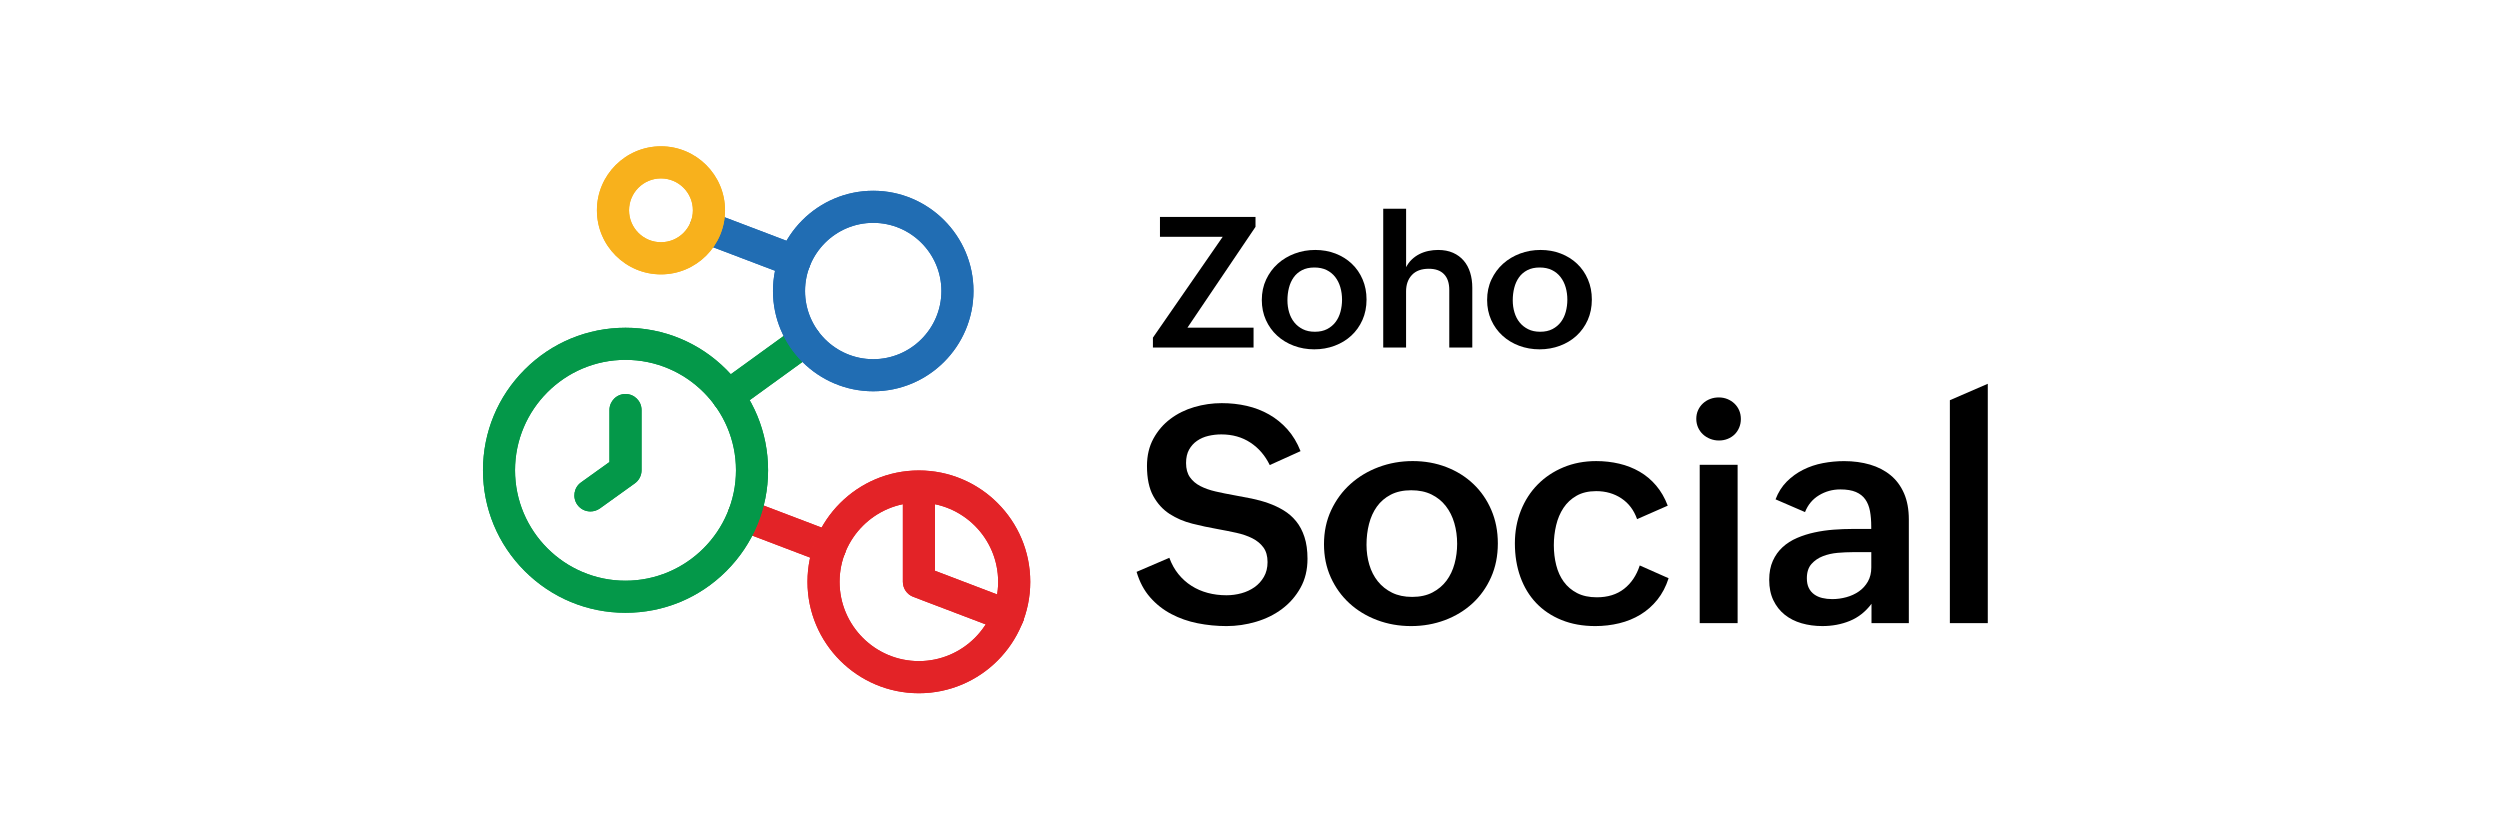
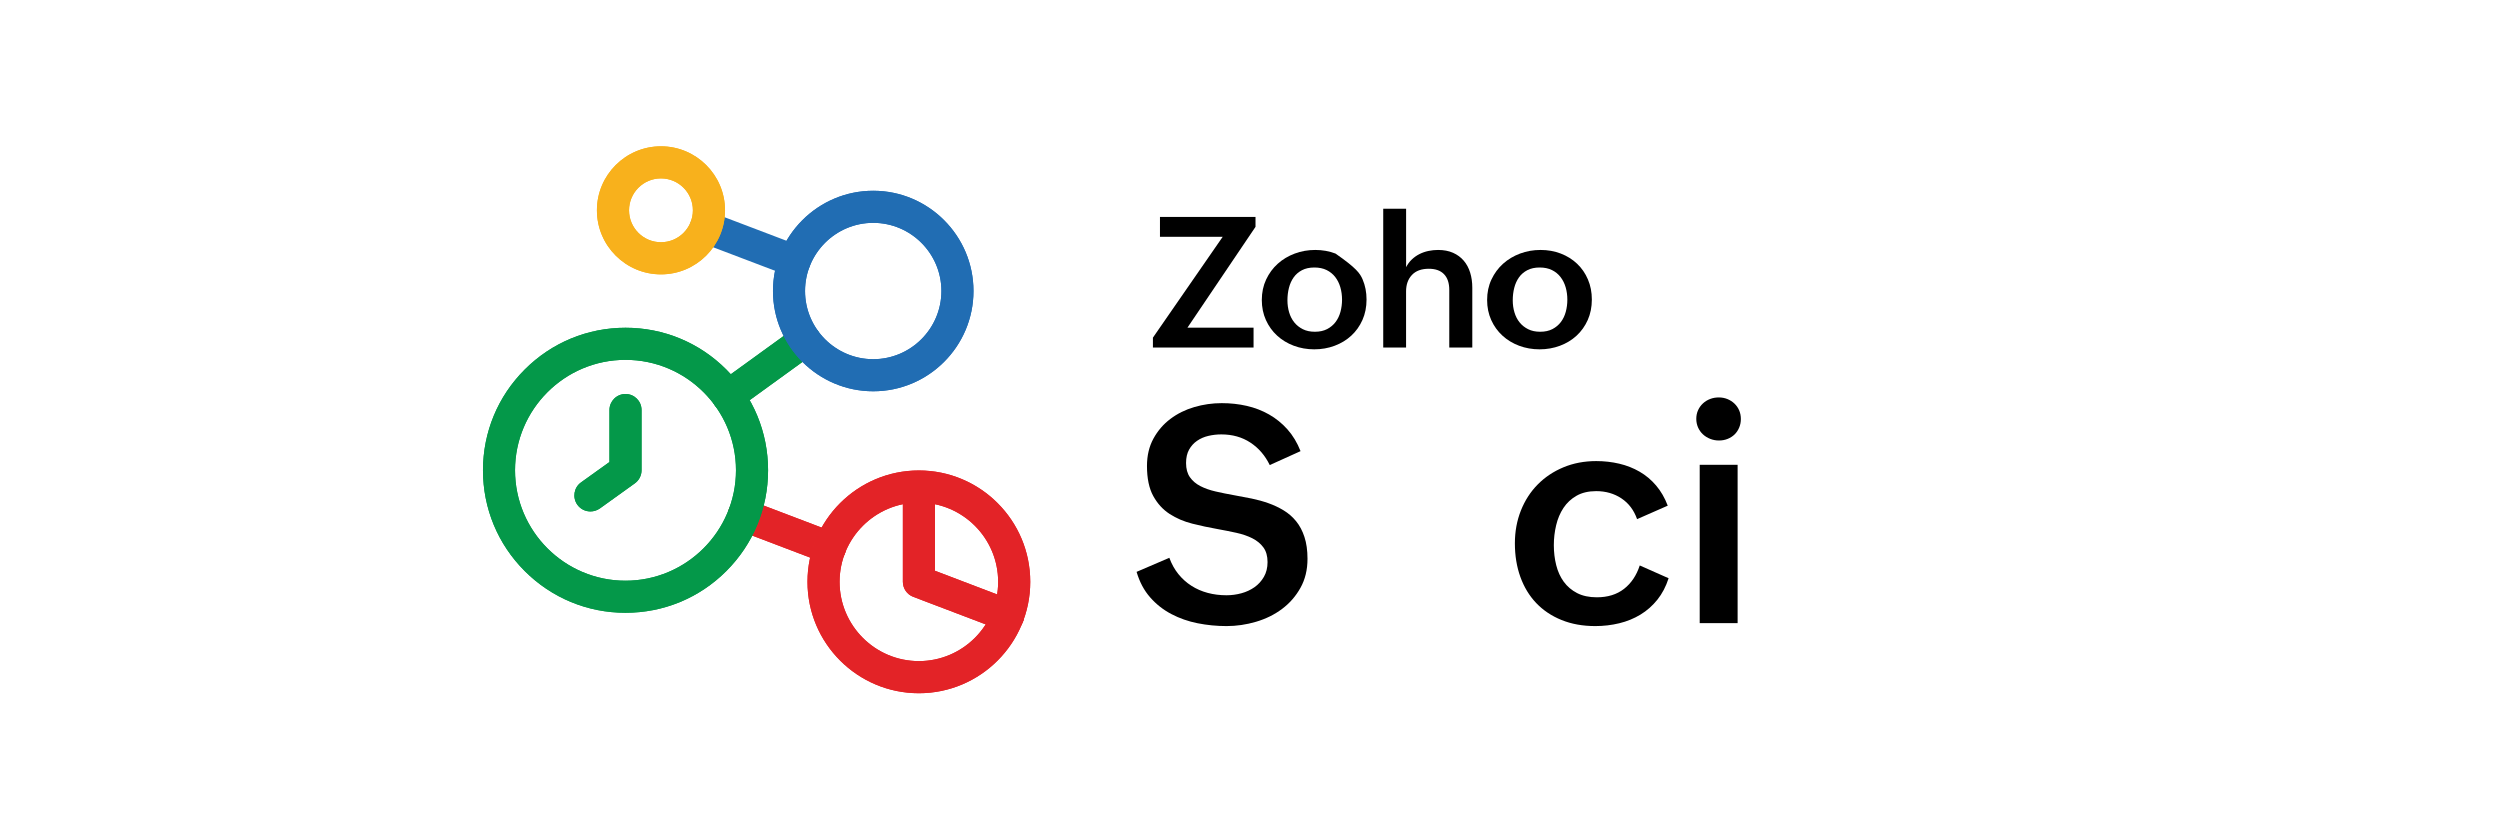
<svg xmlns="http://www.w3.org/2000/svg" width="210" height="70" viewBox="0 0 210 70" fill="none">
  <g clip-path="url(#clip0_3965_1703)">
    <path d="M98.225 46.855C98.415 47.378 98.669 47.833 98.984 48.223C99.3 48.613 99.664 48.941 100.08 49.206C100.495 49.472 100.95 49.67 101.448 49.803C101.946 49.937 102.472 50.002 103.029 50.002C103.452 50.002 103.869 49.946 104.279 49.834C104.69 49.721 105.056 49.551 105.38 49.323C105.703 49.095 105.966 48.805 106.169 48.453C106.372 48.101 106.474 47.687 106.474 47.215C106.474 46.709 106.358 46.298 106.125 45.983C105.892 45.667 105.584 45.412 105.197 45.217C104.81 45.022 104.365 44.868 103.859 44.757C103.354 44.645 102.822 44.54 102.268 44.44C101.562 44.317 100.858 44.164 100.153 43.987C99.447 43.809 98.813 43.537 98.249 43.172C97.684 42.807 97.226 42.305 96.874 41.666C96.522 41.027 96.346 40.185 96.346 39.14C96.346 38.27 96.527 37.504 96.887 36.845C97.248 36.185 97.722 35.633 98.311 35.19C98.899 34.746 99.569 34.414 100.319 34.194C101.069 33.974 101.839 33.864 102.627 33.864C103.357 33.864 104.057 33.94 104.73 34.094C105.402 34.248 106.025 34.489 106.602 34.816C107.179 35.144 107.693 35.561 108.144 36.066C108.596 36.572 108.964 37.182 109.246 37.896L106.659 39.066C106.269 38.262 105.725 37.631 105.029 37.175C104.333 36.718 103.52 36.49 102.591 36.49C102.218 36.49 101.855 36.531 101.502 36.615C101.15 36.697 100.834 36.835 100.557 37.026C100.279 37.216 100.054 37.463 99.885 37.766C99.715 38.069 99.629 38.444 99.629 38.892C99.629 39.381 99.737 39.779 99.953 40.085C100.169 40.393 100.46 40.642 100.83 40.832C101.199 41.022 101.629 41.174 102.117 41.285C102.607 41.398 103.128 41.503 103.685 41.602C104.165 41.685 104.649 41.777 105.134 41.877C105.619 41.977 106.09 42.107 106.546 42.268C107.003 42.43 107.429 42.631 107.827 42.872C108.225 43.113 108.574 43.416 108.872 43.781C109.17 44.145 109.405 44.588 109.574 45.106C109.744 45.624 109.83 46.236 109.83 46.942C109.83 47.863 109.633 48.675 109.238 49.38C108.844 50.086 108.328 50.675 107.689 51.153C107.051 51.63 106.323 51.988 105.506 52.229C104.69 52.47 103.862 52.591 103.024 52.591C102.203 52.591 101.396 52.511 100.604 52.354C99.812 52.197 99.076 51.939 98.396 51.582C97.716 51.226 97.121 50.758 96.611 50.176C96.1 49.596 95.722 48.882 95.473 48.036L98.225 46.855Z" fill="black" />
-     <path d="M111.215 45.71C111.215 44.665 111.416 43.714 111.819 42.855C112.222 41.997 112.762 41.263 113.442 40.653C114.122 40.044 114.912 39.57 115.812 39.234C116.713 38.898 117.664 38.73 118.668 38.73C119.679 38.73 120.621 38.898 121.491 39.234C122.362 39.57 123.119 40.042 123.761 40.653C124.404 41.263 124.908 41.992 125.272 42.842C125.637 43.692 125.819 44.627 125.819 45.648C125.819 46.693 125.629 47.643 125.247 48.497C124.865 49.352 124.345 50.081 123.685 50.687C123.026 51.292 122.252 51.761 121.366 52.093C120.478 52.424 119.533 52.591 118.53 52.591C117.518 52.591 116.565 52.422 115.674 52.086C114.783 51.75 114.008 51.279 113.349 50.674C112.689 50.068 112.169 49.345 111.787 48.504C111.405 47.662 111.215 46.731 111.215 45.71ZM118.617 50.14C119.281 50.14 119.85 50.016 120.328 49.767C120.805 49.518 121.196 49.188 121.504 48.778C121.81 48.367 122.037 47.893 122.182 47.352C122.328 46.813 122.4 46.254 122.4 45.674C122.4 45.06 122.32 44.481 122.163 43.938C122.005 43.394 121.767 42.918 121.448 42.508C121.13 42.097 120.729 41.774 120.248 41.537C119.766 41.301 119.199 41.182 118.544 41.182C117.872 41.182 117.298 41.307 116.821 41.555C116.344 41.804 115.957 42.138 115.657 42.557C115.359 42.975 115.139 43.461 114.998 44.012C114.856 44.564 114.787 45.146 114.787 45.761C114.787 46.349 114.866 46.91 115.023 47.44C115.18 47.971 115.419 48.435 115.738 48.833C116.057 49.231 116.454 49.548 116.932 49.785C117.407 50.021 117.97 50.14 118.617 50.14Z" fill="black" />
    <path d="M140.163 48.572C139.939 49.268 139.624 49.87 139.218 50.376C138.812 50.882 138.34 51.298 137.799 51.627C137.26 51.955 136.667 52.197 136.02 52.354C135.373 52.511 134.701 52.591 134.005 52.591C132.953 52.591 132.006 52.421 131.169 52.08C130.33 51.741 129.622 51.265 129.041 50.655C128.461 50.044 128.017 49.314 127.71 48.459C127.402 47.605 127.25 46.663 127.25 45.636C127.25 44.65 127.418 43.732 127.754 42.887C128.09 42.042 128.561 41.311 129.167 40.697C129.772 40.084 130.492 39.602 131.326 39.255C132.16 38.907 133.078 38.731 134.081 38.731C134.754 38.731 135.397 38.804 136.015 38.949C136.634 39.094 137.203 39.318 137.726 39.621C138.249 39.923 138.711 40.31 139.113 40.784C139.516 41.257 139.841 41.821 140.09 42.476L137.515 43.608C137.25 42.853 136.813 42.273 136.203 41.866C135.594 41.46 134.885 41.255 134.081 41.255C133.435 41.255 132.884 41.384 132.433 41.641C131.981 41.897 131.613 42.24 131.331 42.666C131.049 43.093 130.844 43.578 130.716 44.122C130.587 44.665 130.522 45.223 130.522 45.794C130.522 46.382 130.589 46.944 130.722 47.473C130.855 48.004 131.066 48.469 131.356 48.867C131.646 49.264 132.019 49.582 132.475 49.818C132.932 50.054 133.484 50.173 134.13 50.173C135.052 50.173 135.814 49.937 136.42 49.464C137.025 48.992 137.465 48.337 137.739 47.498L140.163 48.572Z" fill="black" />
    <path d="M142.488 35.186C142.488 34.922 142.537 34.679 142.637 34.459C142.737 34.238 142.874 34.048 143.048 33.886C143.222 33.724 143.424 33.601 143.652 33.514C143.88 33.426 144.123 33.384 144.38 33.384C144.636 33.384 144.877 33.43 145.101 33.52C145.325 33.612 145.521 33.737 145.692 33.899C145.862 34.061 145.995 34.251 146.09 34.471C146.185 34.692 146.233 34.934 146.233 35.199C146.233 35.456 146.185 35.697 146.09 35.92C145.995 36.144 145.867 36.336 145.705 36.493C145.543 36.651 145.35 36.775 145.126 36.865C144.903 36.957 144.657 37.002 144.392 37.002C144.135 37.002 143.89 36.956 143.658 36.865C143.427 36.773 143.222 36.648 143.048 36.486C142.874 36.325 142.737 36.131 142.637 35.908C142.539 35.682 142.488 35.443 142.488 35.186ZM142.775 39.042H145.96V52.342H142.775V39.042Z" fill="black" />
-     <path d="M157.212 50.712C156.707 51.384 156.099 51.864 155.389 52.154C154.68 52.445 153.91 52.59 153.081 52.59C152.459 52.59 151.876 52.511 151.332 52.354C150.788 52.197 150.316 51.956 149.913 51.633C149.511 51.309 149.194 50.905 148.962 50.42C148.729 49.935 148.613 49.364 148.613 48.709C148.613 48.096 148.715 47.563 148.918 47.111C149.121 46.66 149.395 46.276 149.739 45.961C150.083 45.645 150.487 45.388 150.952 45.188C151.416 44.989 151.908 44.833 152.426 44.722C152.944 44.61 153.477 44.534 154.024 44.492C154.571 44.451 155.102 44.431 155.616 44.431H157.184V44.22C157.184 43.747 157.149 43.318 157.078 42.932C157.006 42.547 156.876 42.219 156.686 41.95C156.496 41.68 156.233 41.472 155.896 41.328C155.56 41.184 155.123 41.111 154.584 41.111C153.937 41.111 153.342 41.274 152.799 41.602C152.255 41.931 151.863 42.401 151.622 43.015L149.146 41.945C149.369 41.357 149.685 40.859 150.091 40.451C150.497 40.045 150.958 39.712 151.472 39.456C151.985 39.199 152.537 39.013 153.127 38.902C153.715 38.79 154.31 38.734 154.906 38.734C155.694 38.734 156.42 38.833 157.082 39.026C157.745 39.221 158.32 39.517 158.806 39.916C159.291 40.313 159.668 40.822 159.938 41.439C160.207 42.056 160.342 42.788 160.342 43.635V52.343H157.206V50.712H157.212ZM155.583 46.382C155.218 46.382 154.814 46.401 154.37 46.438C153.926 46.476 153.512 46.568 153.125 46.718C152.74 46.867 152.418 47.088 152.161 47.378C151.905 47.668 151.776 48.066 151.776 48.572C151.776 48.895 151.83 49.166 151.938 49.386C152.046 49.607 152.196 49.786 152.391 49.927C152.586 50.068 152.811 50.17 153.07 50.231C153.327 50.293 153.604 50.325 153.904 50.325C154.309 50.325 154.707 50.271 155.097 50.163C155.487 50.056 155.838 49.894 156.149 49.678C156.459 49.462 156.71 49.187 156.902 48.851C157.092 48.514 157.189 48.123 157.189 47.674V46.381H155.583V46.382Z" fill="black" />
-     <path d="M163.789 33.618L166.974 32.238V52.342H163.789V33.618Z" fill="black" />
    <path d="M96.844 28.363L102.705 19.894H97.437V18.223H105.463V19.055L99.745 27.524H105.299V29.195H96.845V28.363H96.844Z" fill="black" />
-     <path d="M105.992 25.2C105.992 24.571 106.113 23.997 106.355 23.48C106.598 22.963 106.923 22.521 107.333 22.153C107.742 21.785 108.218 21.502 108.76 21.299C109.302 21.096 109.876 20.996 110.48 20.996C111.089 20.996 111.657 21.097 112.181 21.299C112.706 21.502 113.161 21.785 113.55 22.153C113.938 22.521 114.241 22.96 114.46 23.472C114.68 23.984 114.789 24.547 114.789 25.162C114.789 25.792 114.674 26.364 114.445 26.879C114.215 27.394 113.902 27.834 113.505 28.198C113.107 28.563 112.643 28.845 112.107 29.045C111.573 29.244 111.002 29.344 110.398 29.344C109.789 29.344 109.215 29.243 108.678 29.042C108.14 28.839 107.674 28.556 107.276 28.19C106.878 27.826 106.566 27.39 106.336 26.882C106.108 26.375 105.992 25.814 105.992 25.2ZM110.452 27.867C110.851 27.867 111.195 27.792 111.482 27.642C111.769 27.491 112.005 27.293 112.191 27.046C112.376 26.798 112.513 26.513 112.6 26.188C112.687 25.863 112.732 25.525 112.732 25.177C112.732 24.807 112.684 24.458 112.589 24.132C112.494 23.805 112.35 23.517 112.158 23.269C111.966 23.022 111.725 22.827 111.435 22.684C111.145 22.542 110.802 22.47 110.407 22.47C110.003 22.47 109.656 22.545 109.369 22.695C109.082 22.846 108.847 23.046 108.668 23.299C108.489 23.552 108.356 23.845 108.272 24.176C108.186 24.509 108.145 24.859 108.145 25.229C108.145 25.584 108.193 25.922 108.288 26.24C108.383 26.559 108.526 26.84 108.719 27.079C108.911 27.318 109.152 27.51 109.439 27.653C109.723 27.797 110.062 27.867 110.452 27.867Z" fill="black" />
+     <path d="M105.992 25.2C105.992 24.571 106.113 23.997 106.355 23.48C106.598 22.963 106.923 22.521 107.333 22.153C107.742 21.785 108.218 21.502 108.76 21.299C109.302 21.096 109.876 20.996 110.48 20.996C111.089 20.996 111.657 21.097 112.181 21.299C113.938 22.521 114.241 22.96 114.46 23.472C114.68 23.984 114.789 24.547 114.789 25.162C114.789 25.792 114.674 26.364 114.445 26.879C114.215 27.394 113.902 27.834 113.505 28.198C113.107 28.563 112.643 28.845 112.107 29.045C111.573 29.244 111.002 29.344 110.398 29.344C109.789 29.344 109.215 29.243 108.678 29.042C108.14 28.839 107.674 28.556 107.276 28.19C106.878 27.826 106.566 27.39 106.336 26.882C106.108 26.375 105.992 25.814 105.992 25.2ZM110.452 27.867C110.851 27.867 111.195 27.792 111.482 27.642C111.769 27.491 112.005 27.293 112.191 27.046C112.376 26.798 112.513 26.513 112.6 26.188C112.687 25.863 112.732 25.525 112.732 25.177C112.732 24.807 112.684 24.458 112.589 24.132C112.494 23.805 112.35 23.517 112.158 23.269C111.966 23.022 111.725 22.827 111.435 22.684C111.145 22.542 110.802 22.47 110.407 22.47C110.003 22.47 109.656 22.545 109.369 22.695C109.082 22.846 108.847 23.046 108.668 23.299C108.489 23.552 108.356 23.845 108.272 24.176C108.186 24.509 108.145 24.859 108.145 25.229C108.145 25.584 108.193 25.922 108.288 26.24C108.383 26.559 108.526 26.84 108.719 27.079C108.911 27.318 109.152 27.51 109.439 27.653C109.723 27.797 110.062 27.867 110.452 27.867Z" fill="black" />
    <path d="M116.195 17.533H118.113V22.442C118.243 22.191 118.403 21.975 118.596 21.793C118.788 21.611 119.001 21.46 119.234 21.343C119.465 21.226 119.716 21.138 119.984 21.081C120.252 21.024 120.523 20.996 120.797 20.996C121.277 20.996 121.696 21.075 122.056 21.235C122.416 21.395 122.715 21.616 122.955 21.898C123.194 22.18 123.375 22.514 123.494 22.901C123.614 23.288 123.673 23.711 123.673 24.171V29.192H121.739V24.36C121.739 23.779 121.593 23.337 121.299 23.033C121.006 22.728 120.581 22.576 120.022 22.576C119.402 22.576 118.929 22.749 118.601 23.098C118.273 23.447 118.11 23.906 118.11 24.48V29.194H116.191V17.533H116.195Z" fill="black" />
    <path d="M124.918 25.2C124.918 24.571 125.038 23.997 125.281 23.48C125.524 22.963 125.849 22.521 126.259 22.153C126.668 21.785 127.144 21.502 127.686 21.299C128.228 21.096 128.802 20.996 129.406 20.996C130.015 20.996 130.582 21.097 131.107 21.299C131.632 21.502 132.087 21.785 132.475 22.153C132.864 22.521 133.167 22.96 133.385 23.472C133.606 23.984 133.715 24.547 133.715 25.162C133.715 25.792 133.599 26.364 133.371 26.879C133.141 27.394 132.827 27.834 132.431 28.198C132.033 28.563 131.569 28.845 131.033 29.045C130.498 29.244 129.928 29.344 129.324 29.344C128.715 29.344 128.141 29.243 127.604 29.042C127.066 28.839 126.6 28.556 126.202 28.19C125.804 27.826 125.492 27.39 125.262 26.882C125.034 26.375 124.918 25.814 124.918 25.2ZM129.378 27.867C129.777 27.867 130.121 27.792 130.408 27.642C130.695 27.491 130.931 27.293 131.117 27.046C131.302 26.798 131.439 26.513 131.526 26.188C131.613 25.863 131.657 25.525 131.657 25.177C131.657 24.807 131.61 24.458 131.515 24.132C131.42 23.805 131.275 23.517 131.083 23.269C130.892 23.022 130.651 22.827 130.361 22.684C130.07 22.542 129.728 22.47 129.333 22.47C128.929 22.47 128.582 22.545 128.295 22.695C128.008 22.846 127.773 23.046 127.594 23.299C127.415 23.552 127.282 23.845 127.198 24.176C127.112 24.509 127.071 24.859 127.071 25.229C127.071 25.584 127.118 25.922 127.214 26.24C127.309 26.559 127.451 26.84 127.645 27.079C127.837 27.318 128.078 27.51 128.365 27.653C128.65 27.797 128.988 27.867 129.378 27.867Z" fill="black" />
    <path d="M69.704 47.376C69.547 47.376 69.385 47.349 69.227 47.286L62.002 44.537C61.305 44.272 60.959 43.494 61.219 42.796C61.484 42.099 62.262 41.753 62.96 42.013L70.189 44.762C70.887 45.027 71.232 45.805 70.972 46.503C70.761 47.047 70.249 47.376 69.704 47.376Z" fill="#E42527" />
    <path d="M69.704 47.376C69.547 47.376 69.385 47.349 69.227 47.286L62.002 44.537C61.305 44.272 60.959 43.494 61.219 42.796C61.484 42.099 62.262 41.753 62.96 42.013L70.189 44.762C70.887 45.027 71.232 45.805 70.972 46.503C70.761 47.047 70.249 47.376 69.704 47.376Z" fill="#E32327" />
    <path d="M77.185 58.231C72.025 58.231 67.828 54.035 67.828 48.874C67.828 43.714 72.025 39.518 77.185 39.518C82.345 39.518 86.542 43.714 86.542 48.874C86.542 54.035 82.345 58.231 77.185 58.231ZM77.185 42.216C73.515 42.216 70.526 45.203 70.526 48.874C70.526 52.546 73.513 55.533 77.185 55.533C80.855 55.533 83.844 52.546 83.844 48.874C83.844 45.203 80.86 42.216 77.185 42.216Z" fill="#E42527" />
    <path d="M77.185 58.231C72.025 58.231 67.828 54.035 67.828 48.874C67.828 43.714 72.025 39.518 77.185 39.518C82.345 39.518 86.542 43.714 86.542 48.874C86.542 54.035 82.345 58.231 77.185 58.231ZM77.185 42.216C73.515 42.216 70.526 45.203 70.526 48.874C70.526 52.546 73.513 55.533 77.185 55.533C80.855 55.533 83.844 52.546 83.844 48.874C83.844 45.203 80.86 42.216 77.185 42.216Z" fill="#E32327" />
    <path d="M84.672 53.071C84.515 53.071 84.353 53.044 84.195 52.98L76.709 50.133C76.187 49.935 75.84 49.431 75.84 48.873V40.951C75.84 40.209 76.442 39.602 77.189 39.602C77.936 39.602 78.538 40.204 78.538 40.951V47.945L85.156 50.465C85.853 50.729 86.199 51.508 85.939 52.205C85.729 52.743 85.216 53.071 84.672 53.071Z" fill="#E42527" />
    <path d="M84.672 53.071C84.515 53.071 84.353 53.044 84.195 52.98L76.709 50.133C76.187 49.935 75.84 49.431 75.84 48.873V40.951C75.84 40.209 76.442 39.602 77.189 39.602C77.936 39.602 78.538 40.204 78.538 40.951V47.945L85.156 50.465C85.853 50.729 86.199 51.508 85.939 52.205C85.729 52.743 85.216 53.071 84.672 53.071Z" fill="#E32327" />
    <path d="M61.147 34.622C60.728 34.622 60.319 34.429 60.053 34.064C59.617 33.462 59.752 32.62 60.354 32.184L66.822 27.501C67.425 27.065 68.266 27.199 68.703 27.802C69.138 28.404 69.004 29.246 68.401 29.682L61.936 34.365C61.7 34.536 61.421 34.622 61.147 34.622Z" fill="#089949" />
    <path d="M61.147 34.622C60.728 34.622 60.319 34.429 60.053 34.064C59.617 33.462 59.752 32.62 60.354 32.184L66.822 27.501C67.425 27.065 68.266 27.199 68.703 27.802C69.138 28.404 69.004 29.246 68.401 29.682L61.936 34.365C61.7 34.536 61.421 34.622 61.147 34.622Z" fill="#049849" />
    <path d="M52.54 51.474C49.341 51.474 46.336 50.228 44.074 47.966C41.816 45.708 40.57 42.703 40.57 39.505C40.57 36.307 41.816 33.301 44.079 31.039C46.341 28.777 49.347 27.531 52.545 27.531C55.742 27.531 58.748 28.777 61.01 31.039C63.273 33.301 64.519 36.307 64.519 39.505C64.519 42.703 63.273 45.708 61.01 47.971C58.748 50.231 55.739 51.474 52.54 51.474ZM52.54 30.227C47.425 30.227 43.264 34.389 43.264 39.503C43.264 44.618 47.425 48.779 52.54 48.779C57.654 48.779 61.821 44.618 61.821 39.503C61.821 34.389 57.659 30.227 52.54 30.227Z" fill="#089949" />
    <path d="M52.54 51.474C49.341 51.474 46.336 50.228 44.074 47.966C41.816 45.708 40.57 42.703 40.57 39.505C40.57 36.307 41.816 33.301 44.079 31.039C46.341 28.777 49.347 27.531 52.545 27.531C55.742 27.531 58.748 28.777 61.01 31.039C63.273 33.301 64.519 36.307 64.519 39.505C64.519 42.703 63.273 45.708 61.01 47.971C58.748 50.231 55.739 51.474 52.54 51.474ZM52.54 30.227C47.425 30.227 43.264 34.389 43.264 39.503C43.264 44.618 47.425 48.779 52.54 48.779C57.654 48.779 61.821 44.618 61.821 39.503C61.821 34.389 57.659 30.227 52.54 30.227Z" fill="#049849" />
    <path d="M49.595 42.962C49.176 42.962 48.763 42.769 48.498 42.4C48.067 41.797 48.202 40.951 48.809 40.52L51.193 38.81V34.443C51.193 33.701 51.795 33.094 52.542 33.094C53.289 33.094 53.891 33.696 53.891 34.443V39.503C53.891 39.939 53.681 40.345 53.328 40.6L50.381 42.715C50.14 42.882 49.864 42.962 49.595 42.962Z" fill="#089949" />
    <path d="M49.595 42.962C49.176 42.962 48.763 42.769 48.498 42.4C48.067 41.797 48.202 40.951 48.809 40.52L51.193 38.81V34.443C51.193 33.701 51.795 33.094 52.542 33.094C53.289 33.094 53.891 33.696 53.891 34.443V39.503C53.891 39.939 53.681 40.345 53.328 40.6L50.381 42.715C50.14 42.882 49.864 42.962 49.595 42.962Z" fill="#049849" />
    <path d="M73.351 32.867C68.709 32.867 64.93 29.087 64.93 24.445C64.93 19.804 68.709 16.024 73.351 16.024C77.993 16.024 81.773 19.804 81.773 24.445C81.773 29.087 77.998 32.867 73.351 32.867ZM73.351 18.719C70.193 18.719 67.625 21.288 67.625 24.445C67.625 27.604 70.193 30.172 73.351 30.172C76.509 30.172 79.078 27.599 79.078 24.445C79.078 21.292 76.509 18.719 73.351 18.719Z" fill="#226DB4" />
    <path d="M73.351 32.867C68.709 32.867 64.93 29.087 64.93 24.445C64.93 19.804 68.709 16.024 73.351 16.024C77.993 16.024 81.773 19.804 81.773 24.445C81.773 29.087 77.998 32.867 73.351 32.867ZM73.351 18.719C70.193 18.719 67.625 21.288 67.625 24.445C67.625 27.604 70.193 30.172 73.351 30.172C76.509 30.172 79.078 27.599 79.078 24.445C79.078 21.292 76.509 18.719 73.351 18.719Z" fill="#216DB3" />
-     <path d="M66.741 23.277C66.584 23.277 66.422 23.25 66.264 23.187L58.819 20.357C58.121 20.092 57.776 19.314 58.036 18.616C58.3 17.919 59.079 17.573 59.776 17.833L67.221 20.663C67.919 20.928 68.264 21.706 68.004 22.404C67.798 22.949 67.286 23.277 66.741 23.277Z" fill="#226DB4" />
    <path d="M66.741 23.277C66.584 23.277 66.422 23.25 66.264 23.187L58.819 20.357C58.121 20.092 57.776 19.314 58.036 18.616C58.3 17.919 59.079 17.573 59.776 17.833L67.221 20.663C67.919 20.928 68.264 21.706 68.004 22.404C67.798 22.949 67.286 23.277 66.741 23.277Z" fill="#216DB3" />
    <path d="M55.521 23.047C52.557 23.047 50.141 20.636 50.141 17.666C50.141 14.697 52.557 12.29 55.521 12.29C58.486 12.29 60.902 14.702 60.902 17.666C60.902 20.631 58.486 23.047 55.521 23.047ZM55.521 14.986C54.041 14.986 52.84 16.187 52.84 17.666C52.84 19.145 54.042 20.347 55.521 20.347C57.001 20.347 58.202 19.145 58.202 17.666C58.202 16.187 57.002 14.986 55.521 14.986Z" fill="#F9B21D" />
    <path d="M55.521 23.047C52.557 23.047 50.141 20.636 50.141 17.666C50.141 14.697 52.557 12.29 55.521 12.29C58.486 12.29 60.902 14.702 60.902 17.666C60.902 20.631 58.486 23.047 55.521 23.047ZM55.521 14.986C54.041 14.986 52.84 16.187 52.84 17.666C52.84 19.145 54.042 20.347 55.521 20.347C57.001 20.347 58.202 19.145 58.202 17.666C58.202 16.187 57.002 14.986 55.521 14.986Z" fill="#F8B11C" />
  </g>
  <defs>
    <clipPath id="clip0_3965_1703">
      <rect width="130" height="46.927" fill="white" transform="translate(39.727 11.807)" />
    </clipPath>
  </defs>
</svg>